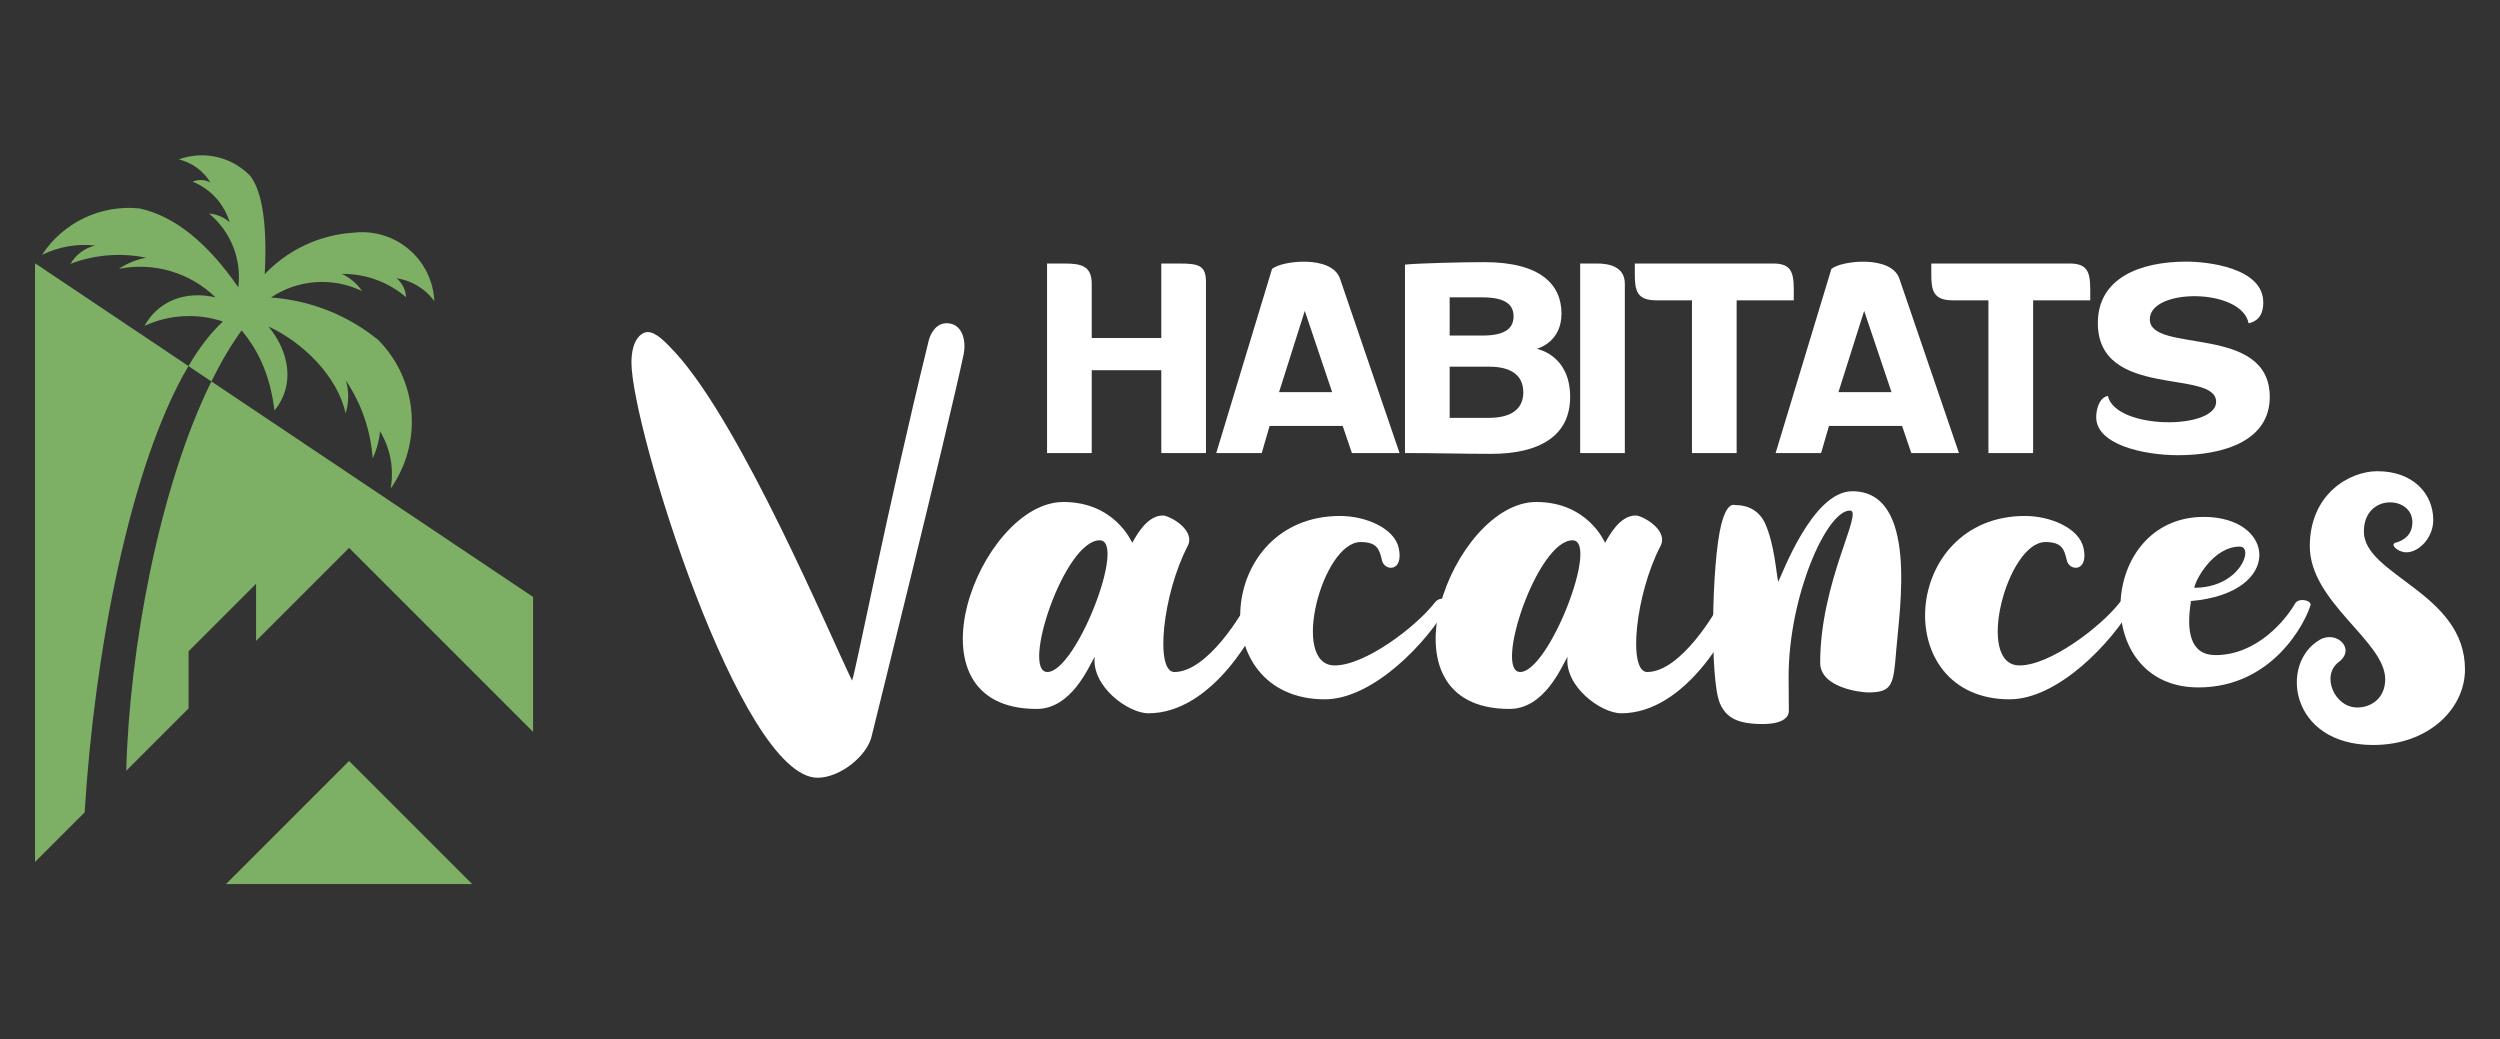
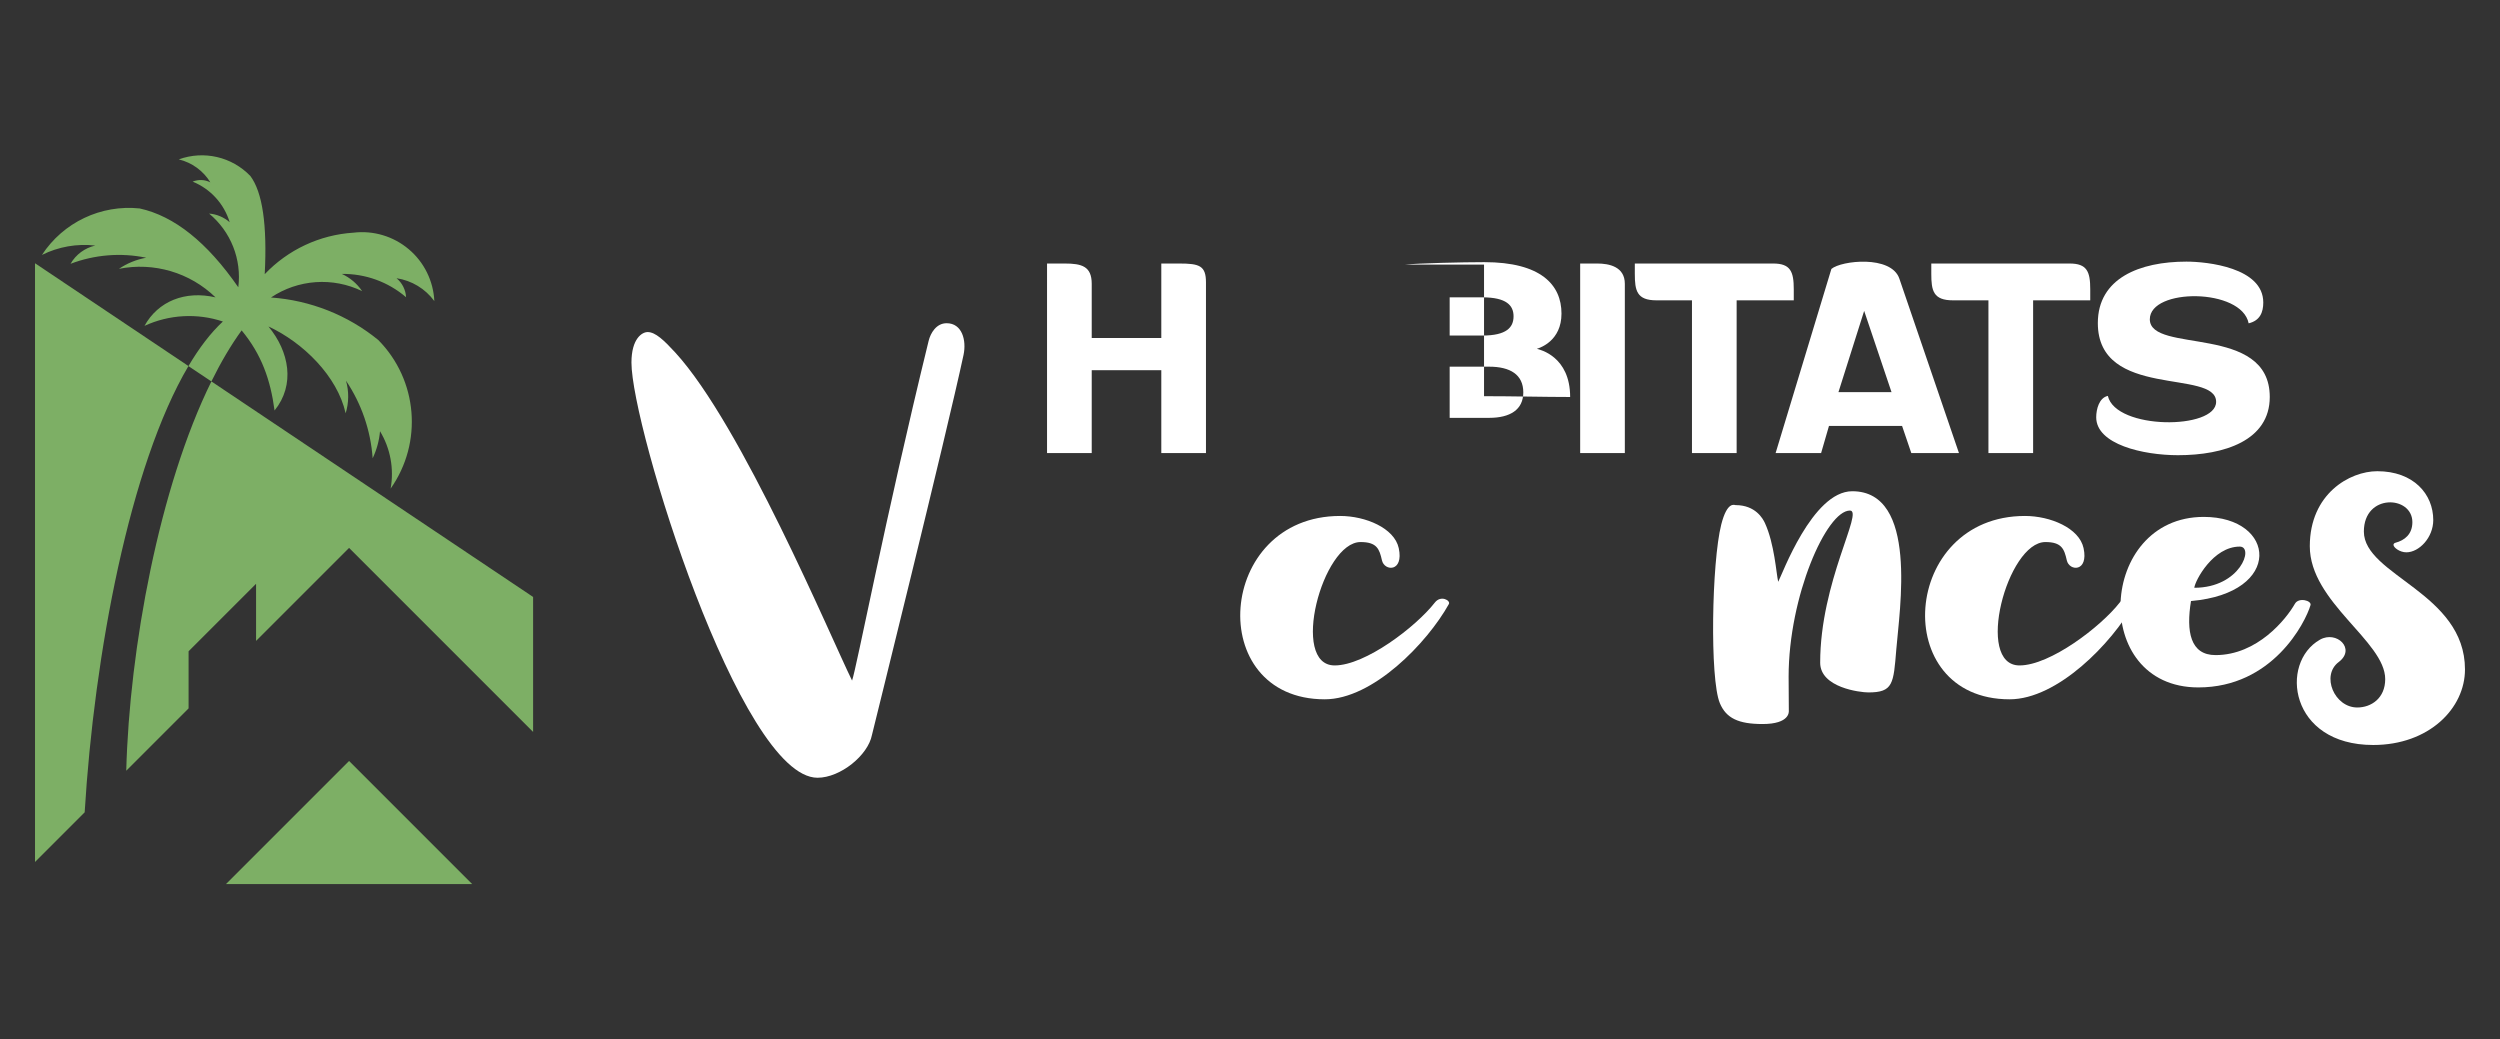
<svg xmlns="http://www.w3.org/2000/svg" version="1.1" id="Calque_1" x="0px" y="0px" width="169.979px" height="70.667px" viewBox="0 0 169.979 70.667" enable-background="new 0 0 169.979 70.667" xml:space="preserve">
  <rect x="0" y="0" width="169.979" height="70.667" fill="#333333" stroke="none" />
  <g>
    <g>
      <path fill-rule="evenodd" clip-rule="evenodd" fill="#7DAF65" d="M36.247,40.588L14.373,25.934    C10.831,33.115,8.8,44.083,8.584,52.403l4.238-4.239V44.28l4.589-4.588v3.884l6.324-6.324l12.512,12.512V40.588L36.247,40.588z" />
      <path fill-rule="evenodd" clip-rule="evenodd" fill="#7DAF65" d="M5.757,55.231c0.646-10.728,3.071-23.605,7.056-30.343    L2.381,17.899v40.708L5.757,55.231L5.757,55.231z" />
      <path fill-rule="evenodd" clip-rule="evenodd" fill="#7DAF65" d="M14.373,25.934c0.637-1.292,1.322-2.46,2.056-3.47    c1.349,1.627,1.961,3.351,2.239,5.446c1.417-1.751,1.001-4.004-0.417-5.714c2.35,1.089,4.687,3.377,5.25,5.905    c0.223-0.721,0.23-1.491,0.024-2.217c1.054,1.57,1.68,3.387,1.813,5.274c0.275-0.578,0.445-1.2,0.5-1.839    c0.707,1.17,0.964,2.559,0.721,3.903c2.204-3.13,1.849-7.389-0.844-10.109c-2.074-1.69-4.621-2.697-7.29-2.886    c1.842-1.236,4.202-1.401,6.198-0.432c-0.345-0.51-0.822-0.915-1.382-1.171c1.601-0.021,3.152,0.542,4.367,1.584    c-0.025-0.502-0.26-0.97-0.648-1.291c1.031,0.154,1.956,0.714,2.571,1.554c-0.064-1.365-0.692-2.642-1.736-3.523    c-1.042-0.881-2.405-1.291-3.762-1.128c-2.295,0.147-4.45,1.155-6.034,2.821c0.174-3.348-0.151-5.573-0.976-6.674    c-1.256-1.308-3.165-1.751-4.868-1.13c0.895,0.216,1.667,0.777,2.148,1.562c-0.375-0.191-0.815-0.209-1.206-0.05    c1.213,0.493,2.14,1.507,2.52,2.761c-0.392-0.342-0.884-0.549-1.401-0.589c1.476,1.221,2.226,3.111,1.986,5.012    c-2.115-3.056-4.349-4.842-6.703-5.36c-2.634-0.275-5.199,0.944-6.648,3.16c1.123-0.559,2.384-0.78,3.628-0.637    c-0.71,0.159-1.32,0.609-1.683,1.24c1.641-0.625,3.427-0.768,5.146-0.413c-0.665,0.119-1.297,0.376-1.855,0.755    c2.375-0.473,4.83,0.252,6.566,1.94c-2.075-0.48-3.911,0.27-4.829,1.938c1.675-0.773,3.581-0.879,5.33-0.296    c-0.833,0.771-1.614,1.798-2.343,3.031L14.373,25.934L14.373,25.934z" />
      <polygon fill-rule="evenodd" clip-rule="evenodd" fill="#7DAF65" points="23.735,51.74 15.367,60.107 32.103,60.107 23.735,51.74       " />
    </g>
    <g>
      <g>
        <path fill="#FFFFFF" d="M78.959,25.17h-4.731v5.634h-3.038V17.917h1.196c1.161,0,1.842,0.184,1.842,1.38v3.683h4.731v-5.063     h1.215c1.381,0,1.822,0.147,1.822,1.289v11.599h-3.037V25.17z" />
-         <path fill="#FFFFFF" d="M91.292,28.962h-4.97l-0.534,1.842h-3.093l3.792-12.519c0.663-0.57,4.07-0.958,4.622,0.663l4.049,11.856     h-3.239L91.292,28.962z M86.965,26.661h3.61l-1.86-5.523L86.965,26.661z" />
-         <path fill="#FFFFFF" d="M95.526,17.99c0.977-0.093,3.886-0.166,5.395-0.166c3.829,0,5.247,1.528,5.247,3.498     c0,1.841-1.436,2.32-1.675,2.394c0.202,0.055,2.264,0.516,2.264,3.276c0,2.633-2.062,3.866-5.375,3.866     c-1.787,0-3.812-0.055-5.855-0.055V17.99z M98.565,22.814h2.228c1.638,0,2.116-0.553,2.116-1.308     c0-0.736-0.479-1.289-2.116-1.289h-2.228V22.814z M98.565,28.41h2.688c1.417,0,2.319-0.552,2.319-1.73     c0-1.215-0.902-1.749-2.319-1.749h-2.688V28.41z" />
+         <path fill="#FFFFFF" d="M95.526,17.99c0.977-0.093,3.886-0.166,5.395-0.166c3.829,0,5.247,1.528,5.247,3.498     c0,1.841-1.436,2.32-1.675,2.394c0.202,0.055,2.264,0.516,2.264,3.276c-1.787,0-3.812-0.055-5.855-0.055V17.99z M98.565,22.814h2.228c1.638,0,2.116-0.553,2.116-1.308     c0-0.736-0.479-1.289-2.116-1.289h-2.228V22.814z M98.565,28.41h2.688c1.417,0,2.319-0.552,2.319-1.73     c0-1.215-0.902-1.749-2.319-1.749h-2.688V28.41z" />
        <path fill="#FFFFFF" d="M110.475,30.804h-3.037V17.917h1.16c0.792,0,1.877,0.203,1.877,1.38V30.804z" />
        <path fill="#FFFFFF" d="M111.155,17.917h9.407c1.179,0,1.399,0.552,1.399,1.749v0.755h-3.884v10.383h-3.037V20.42h-2.412     c-1.345,0-1.474-0.663-1.474-1.804V17.917z" />
        <path fill="#FFFFFF" d="M129.326,28.962h-4.972l-0.534,1.842h-3.093l3.792-12.519c0.663-0.57,4.07-0.958,4.622,0.663     l4.051,11.856h-3.24L129.326,28.962z M124.999,26.661h3.608l-1.86-5.523L124.999,26.661z" />
        <path fill="#FFFFFF" d="M131.313,17.917h9.407c1.179,0,1.399,0.552,1.399,1.749v0.755h-3.884v10.383h-3.038V20.42h-2.412     c-1.344,0-1.473-0.663-1.473-1.804V17.917z" />
        <path fill="#FFFFFF" d="M142.635,21.967c0-3.056,2.853-4.179,6.021-4.179c1.417,0,5.228,0.405,5.228,2.779     c0,0.663-0.222,1.233-0.994,1.417c-0.479-2.412-6.72-2.412-6.72-0.276c0,2.375,8.155,0.276,8.155,5.283     c0,2.964-3.093,3.959-6.24,3.959c-2.375,0-5.56-0.736-5.56-2.578c0-0.553,0.201-1.326,0.791-1.455     c0.534,2.319,7.362,2.319,7.362,0.405C150.679,25.06,142.635,27.177,142.635,21.967z" />
      </g>
      <g>
        <path fill="#FFFFFF" d="M57.933,46.273c0.295-0.8,2.243-10.985,5.205-23.092c0.131-0.539,0.524-1.205,1.224-1.205     c1.05,0,1.361,1.151,1.15,2.155c-1.148,5.371-6.215,25.785-6.228,25.846c-0.27,1.379-2.144,2.903-3.7,2.903     c-5.251,0-12.651-23.871-12.651-28.224c0-1.65,0.734-2.079,1.099-2.079c0.53,0,1.114,0.558,1.878,1.389     C50.434,28.906,56.447,43.241,57.933,46.273z" />
-         <path fill="#FFFFFF" d="M86.084,41.064c-0.56,1.819-3.669,7.433-8.001,7.433c-1.386,0-3.881-1.838-3.653-3.849     c-0.398,0.671-1.567,3.553-3.945,3.553c-9.304,0-3.873-14.07,1.81-14.07c3.474,0,4.623,2.66,4.687,2.773     c0.229-0.379,0.959-1.856,2.084-1.856c0.431,0,2.259,0.976,1.683,2.084c-1.707,3.282-2.236,8.559-0.9,8.559     c2.275,0,4.688-4.114,4.963-4.726C84.984,40.575,86.185,40.738,86.084,41.064z M74.769,36.736c-2.404,0-5.367,8.954-3.555,8.954     C73.158,45.69,76.637,36.736,74.769,36.736z" />
        <path fill="#FFFFFF" d="M98.511,41.07c-1.481,2.659-5.178,6.477-8.437,6.477c-8.234,0-7.39-12.466,1.045-12.466     c1.72,0,3.688,0.819,3.984,2.188c0.352,1.641-0.972,1.581-1.142,0.83c-0.173-0.774-0.345-1.244-1.453-1.244     c-2.599,0-4.819,8.389-1.761,8.389c2.08,0,5.53-2.631,6.809-4.274C97.967,40.44,98.644,40.832,98.511,41.07z" />
-         <path fill="#FFFFFF" d="M118.233,41.064c-0.559,1.819-3.669,7.433-8,7.433c-1.387,0-3.883-1.838-3.653-3.849     c-0.398,0.671-1.567,3.553-3.947,3.553c-9.303,0-3.871-14.07,1.812-14.07c3.473,0,4.623,2.66,4.687,2.773     c0.228-0.379,0.958-1.856,2.083-1.856c0.432,0,2.259,0.976,1.682,2.084c-1.706,3.282-2.235,8.559-0.899,8.559     c2.274,0,4.688-4.114,4.963-4.726C117.135,40.575,118.334,40.738,118.233,41.064z M106.918,36.736     c-2.405,0-5.367,8.954-3.556,8.954C105.308,45.69,108.787,36.736,106.918,36.736z" />
        <path fill="#FFFFFF" d="M128.932,44.161c-0.19,2.328-0.21,2.918-1.896,2.918c-0.572,0-3.279-0.33-3.279-2.022     c0-5.509,2.978-10.344,2.023-10.344c-1.595,0-4.169,5.835-4.169,11.297c0,1.087,0.014,2.297,0.014,2.317     c0,0.054,0.085,0.901-1.788,0.901c-1.635,0-2.474-0.396-2.901-1.417c-0.692-1.652-0.555-9.584,0.094-12.145     c0.407-1.606,0.899-1.323,0.976-1.323c1.358,0,1.858,0.927,1.993,1.218c0.649,1.405,0.774,3.448,0.903,3.997     c0.251-0.437,2.319-6.158,5.034-6.158C130.439,33.4,129.149,41.465,128.932,44.161z" />
        <path fill="#FFFFFF" d="M145.073,41.07c-1.481,2.659-5.177,6.477-8.436,6.477c-8.233,0-7.389-12.466,1.045-12.466     c1.721,0,3.689,0.819,3.983,2.188c0.353,1.641-0.971,1.581-1.14,0.83c-0.174-0.774-0.346-1.244-1.455-1.244     c-2.599,0-4.818,8.389-1.76,8.389c2.079,0,5.529-2.631,6.81-4.274C144.531,40.44,145.208,40.832,145.073,41.07z" />
        <path fill="#FFFFFF" d="M157.096,41.141c-0.354,1.212-2.596,5.598-7.626,5.598c-7.402,0-6.821-11.594,0.367-11.594     c4.927,0,5.443,5.175-0.868,5.72c-0.337,2.075-0.05,3.676,1.67,3.676c2.838,0,4.802-2.441,5.395-3.489     C156.296,40.588,157.184,40.84,157.096,41.141z M149.194,39.964c3.128,0,4.089-2.8,3.09-2.8     C150.47,37.164,149.245,39.476,149.194,39.964z" />
        <path fill="#FFFFFF" d="M167.598,45.516c0,2.651-2.449,5.137-6.239,5.137c-5.699,0-6.391-5.593-3.619-7.162     c1.127-0.64,2.465,0.625,1.271,1.523c-1.213,0.913-0.295,3.089,1.263,3.089c0.951,0,1.9-0.631,1.9-1.928     c0-2.576-5.127-5.229-5.127-9.036c0-3.563,2.714-5.101,4.588-5.101c2.463,0,3.806,1.551,3.806,3.323     c0,1.188-0.961,2.192-1.83,2.192c-0.454,0-0.874-0.331-0.874-0.506c0-0.066,0.046-0.122,0.137-0.146     c0.617-0.162,1.147-0.576,1.147-1.4c0-1.819-3.298-1.969-3.298,0.638C160.723,39.121,167.599,40.302,167.598,45.516z" />
      </g>
    </g>
  </g>
</svg>